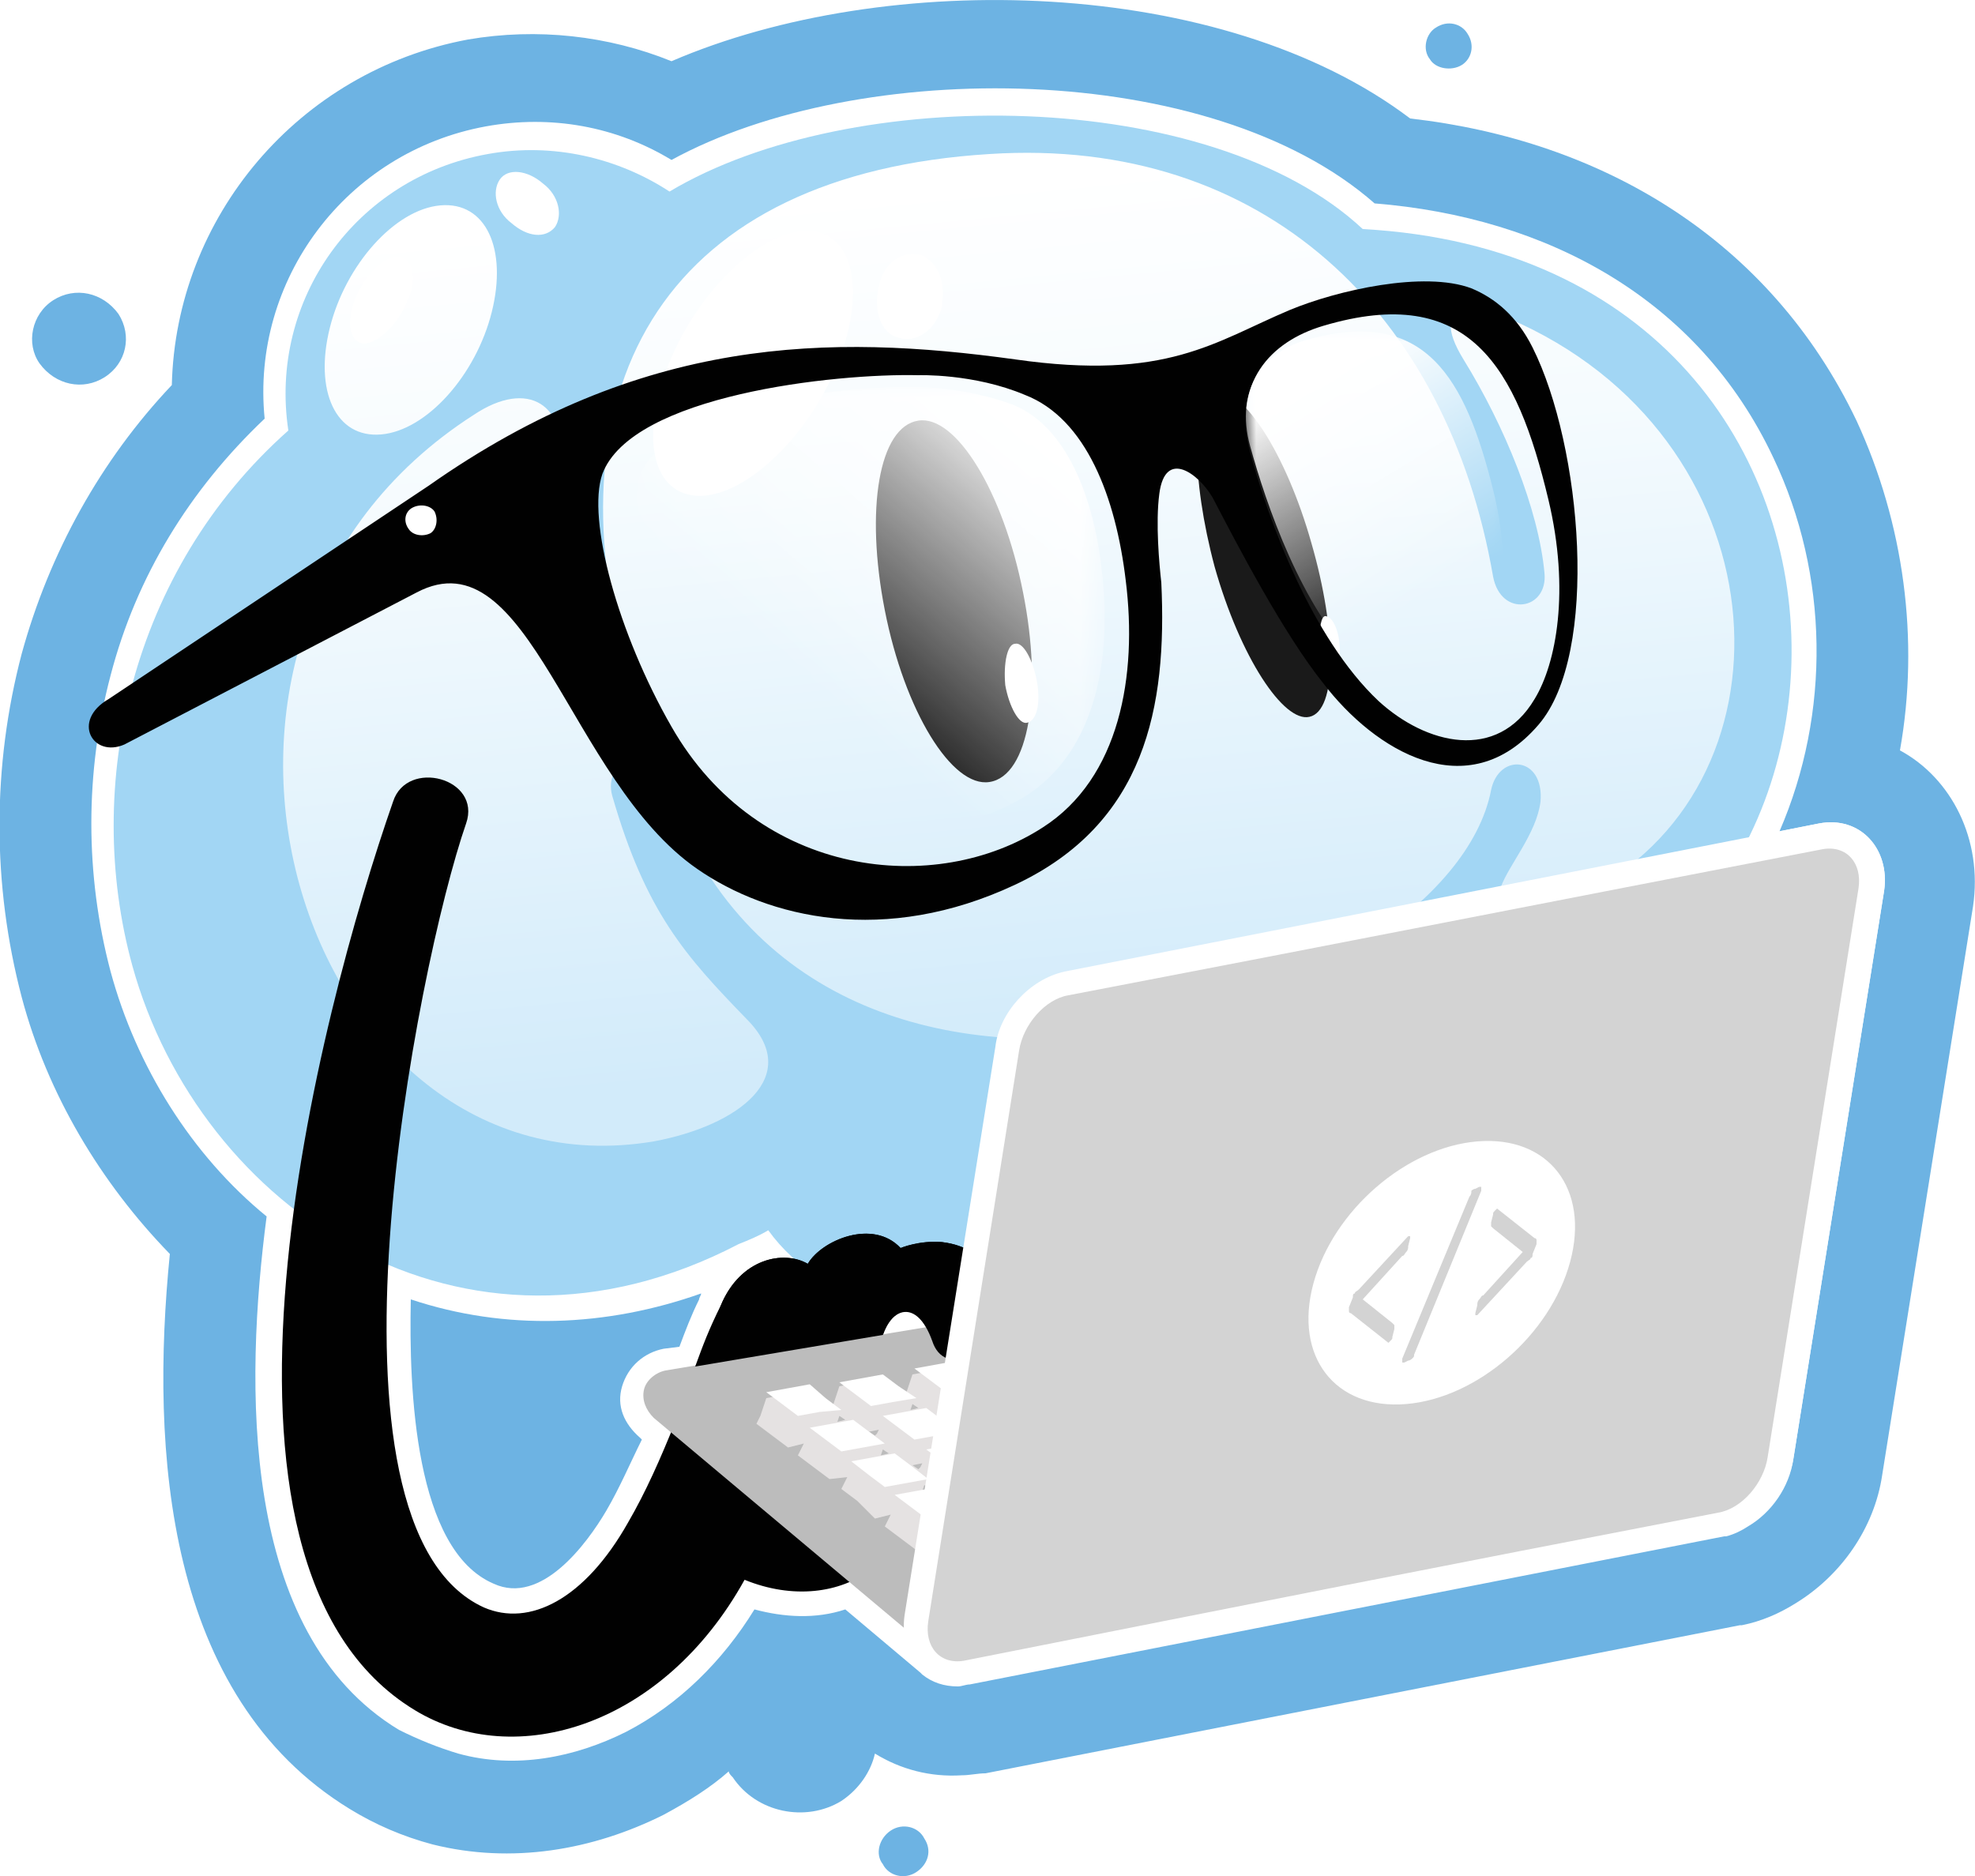
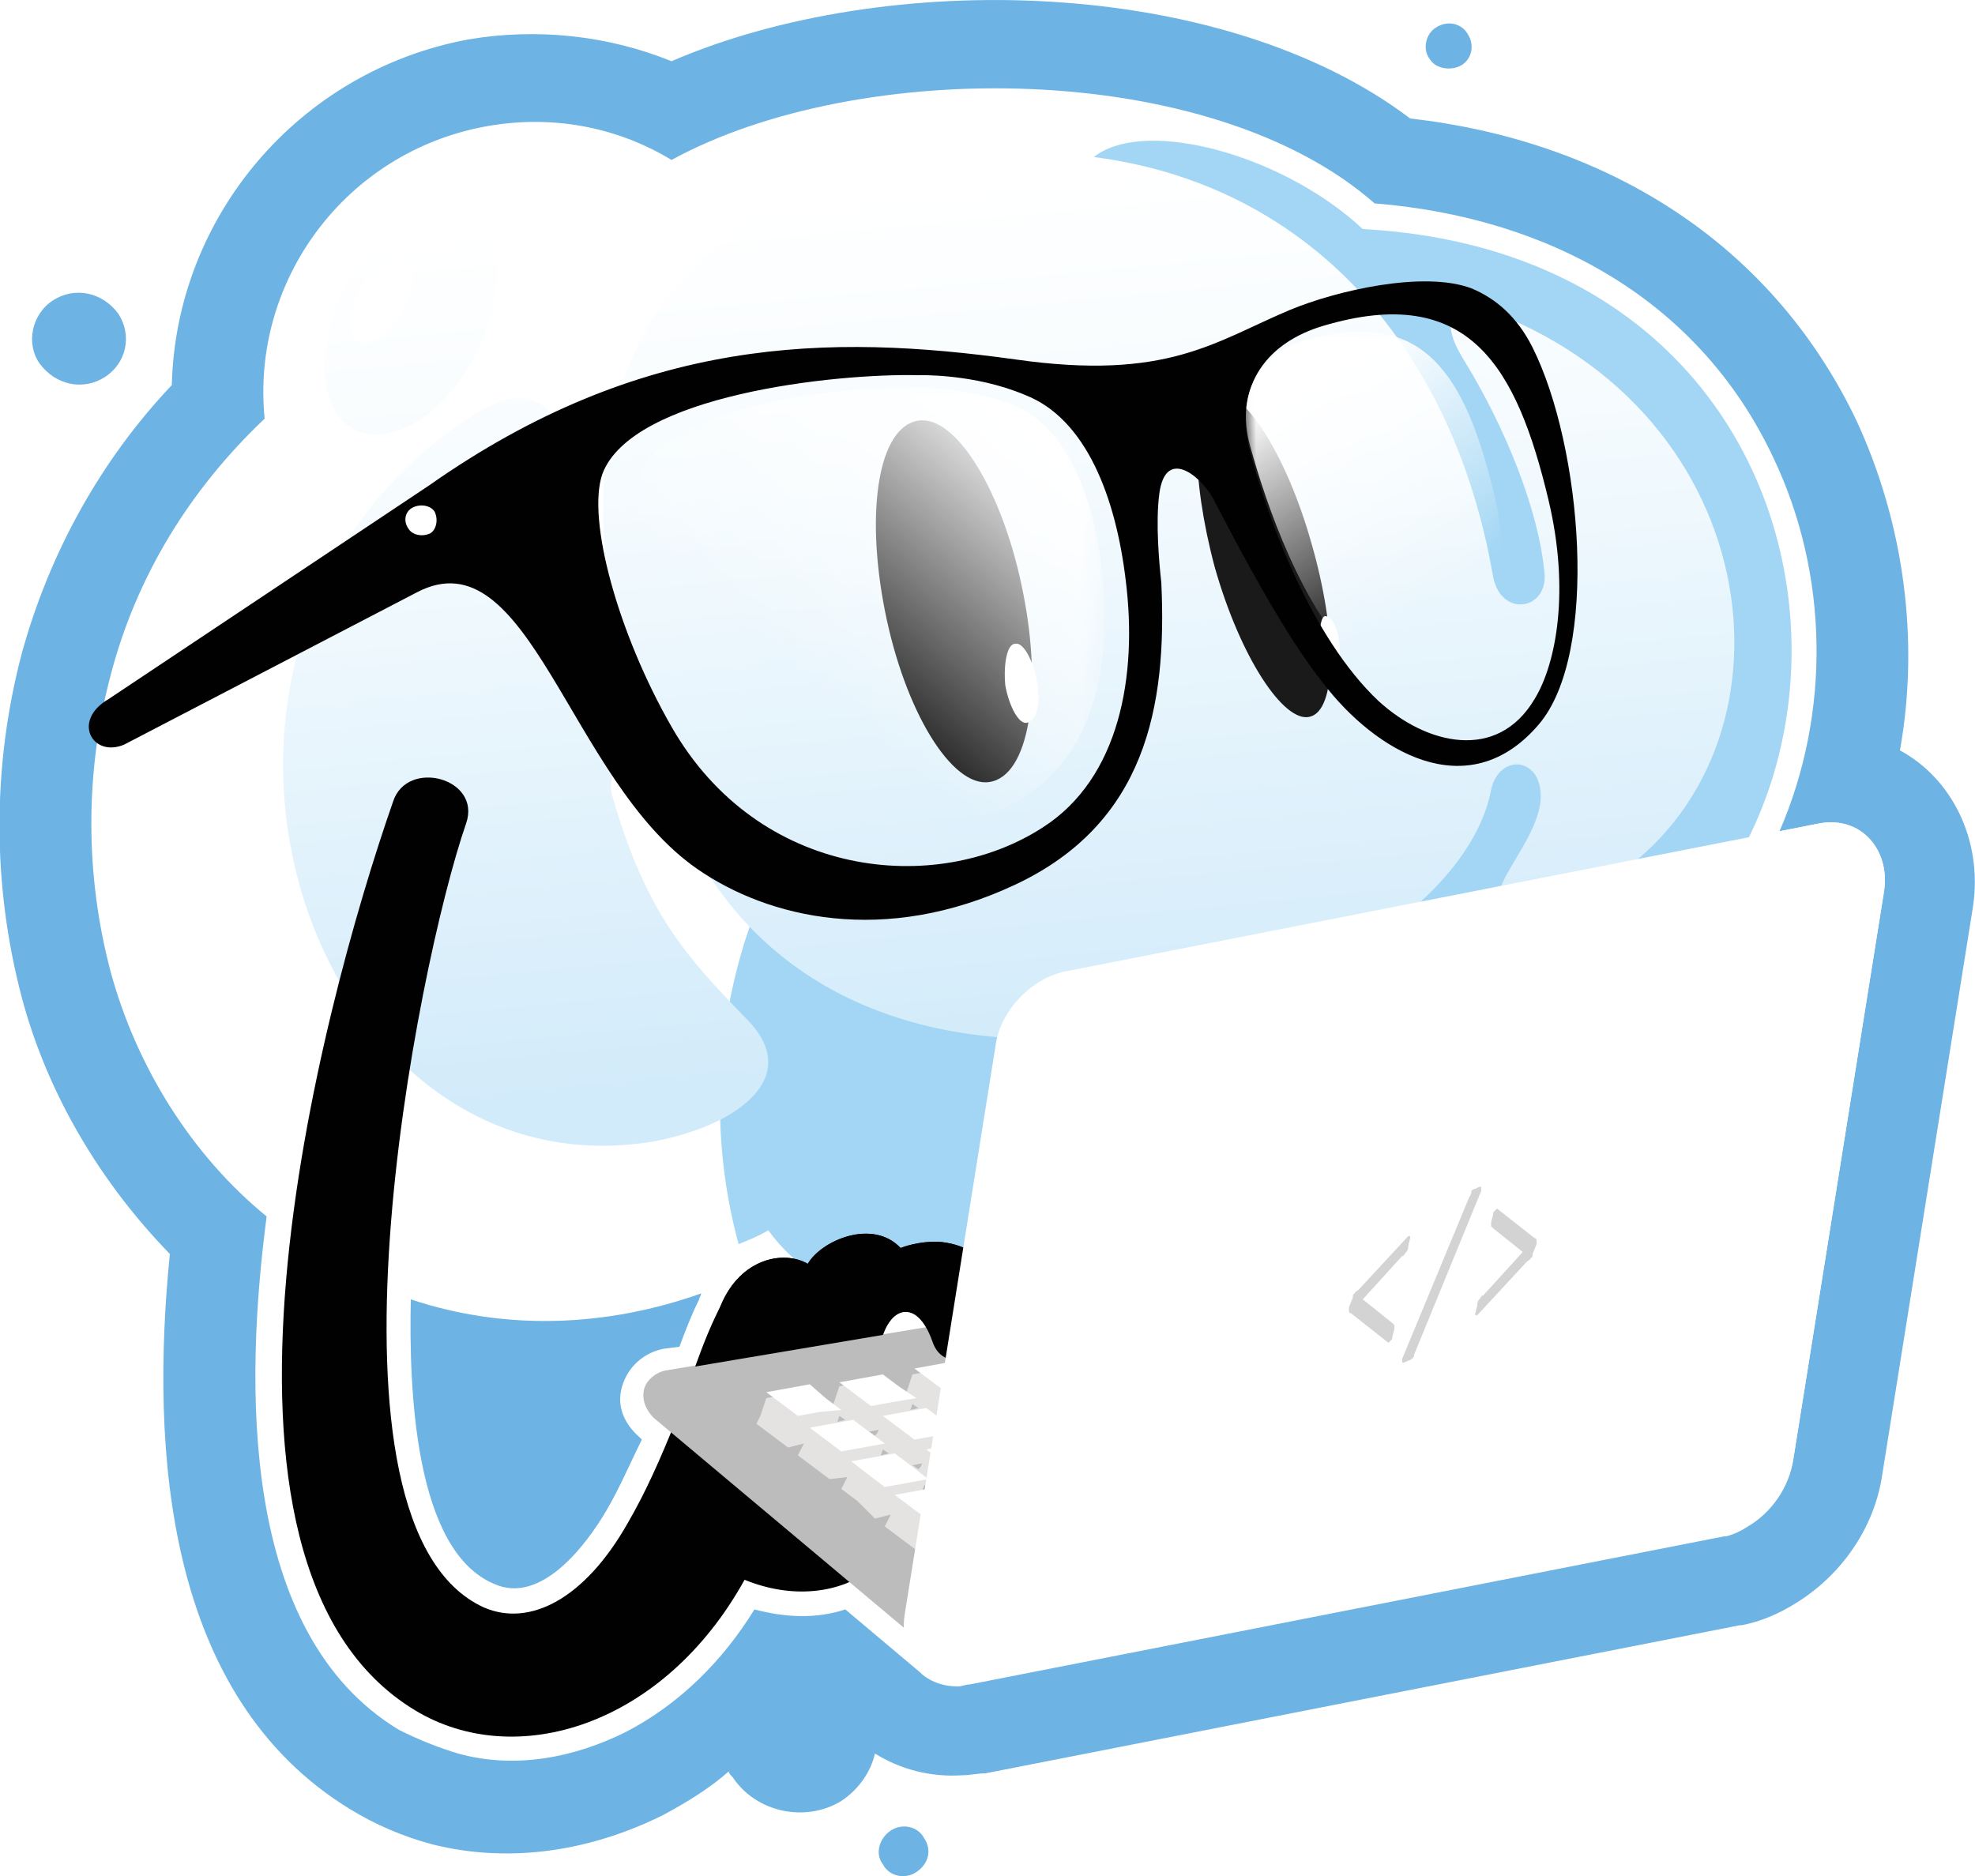
<svg xmlns="http://www.w3.org/2000/svg" version="1.1" id="glasses" x="0px" y="0px" viewBox="0 0 100 95" style="enable-background:new 0 0 100 95;" xml:space="preserve">
  <style type="text/css">
	.st0{fill-rule:evenodd;clip-rule:evenodd;fill:#6DB3E3;}
	.st1{fill-rule:evenodd;clip-rule:evenodd;fill:#FFFFFF;}
	.st2{fill-rule:evenodd;clip-rule:evenodd;fill:#A2D6F4;}
	.st3{fill-rule:evenodd;clip-rule:evenodd;fill:url(#SVGID_1_);}
	.st4{fill-rule:evenodd;clip-rule:evenodd;fill:#010101;}
	.st5{fill-rule:evenodd;clip-rule:evenodd;fill:#BCBCBC;}
	.st6{fill-rule:evenodd;clip-rule:evenodd;fill:#E5E2E2;}
	.st7{fill-rule:evenodd;clip-rule:evenodd;fill:#D3D3D3;}
	.st8{fill-rule:evenodd;clip-rule:evenodd;fill:#1A1A1A;}
	.st9{fill:url(#SVGID_00000090261424038606179110000003010772828882786210_);filter:url(#Adobe_OpacityMaskFilter);}
	.st10{mask:url(#id1_00000127028863693282562020000006353885048970033572_);fill:#FFFFFF;}
	
		.st11{fill:url(#SVGID_00000150068564740638126410000010567757946154891939_);filter:url(#Adobe_OpacityMaskFilter_00000168808164309111562570000005674706990589480099_);}
	.st12{mask:url(#id3_00000178180873264995258660000008872896429118403228_);fill:#FFFFFF;}
</style>
  <path class="st0" d="M45.1,92.7c0.6-0.4,1.4-0.2,1.7,0.4c0.4,0.6,0.2,1.3-0.4,1.7c-0.6,0.4-1.4,0.2-1.7-0.4  C44.3,93.9,44.5,93.1,45.1,92.7L45.1,92.7z M36.9,89.7c0,0.1,0.1,0.2,0.2,0.3c1.2,1.8,3.7,2.3,5.5,1.2c0.9-0.6,1.5-1.5,1.7-2.4  c1.3,0.8,2.8,1.2,4.4,1.1c0.4,0,0.8-0.1,1.2-0.1c12.7-2.5,25.5-5,38.2-7.5c0,0,0,0,0,0l0.1,0c1-0.2,1.9-0.6,2.7-1.1  c2.3-1.4,4-3.8,4.4-6.5l4.6-28.8c0.5-3.4-1.1-6.5-3.7-7.9c1-5.6,0.2-11.5-2.2-16.7C89.6,12.1,81.1,7.1,71.4,6  C61.9-1.2,44.9-1.6,34,3.1C30.8,1.8,27.2,1.4,23.7,2C15.1,3.6,8.9,11,8.7,19.5C5.1,23.3,2.5,28,1.1,33.1c-1.5,5.7-1.5,11.7,0,17.4  c1.3,4.9,4,9.4,7.5,13c-1,10-0.2,22.4,9.1,28.1c1.3,0.8,2.7,1.4,4.2,1.8c4,1,8.1,0.3,11.7-1.5C34.9,91.2,36,90.5,36.9,89.7  L36.9,89.7z M2.7,15.2c1.1-0.7,2.5-0.4,3.3,0.7c0.7,1.1,0.4,2.5-0.7,3.2c-1.1,0.7-2.5,0.4-3.3-0.7C1.3,17.4,1.6,15.9,2.7,15.2  L2.7,15.2z M72.7,1.4C73.3,1,74,1.2,74.3,1.7C74.7,2.3,74.5,3,74,3.3S72.7,3.5,72.4,3C72,2.5,72.2,1.7,72.7,1.4z" />
  <path class="st1" d="M46.7,84.8C46.7,84.8,46.6,84.8,46.7,84.8c-0.1-0.1-0.1-0.1-0.1-0.1l-3.8-3.2c-1.5,0.5-3.1,0.4-4.6,0  c-1.6,2.6-3.8,4.8-6.5,6.2c-2.6,1.3-5.6,1.9-8.5,1.1c-1-0.3-2-0.7-3-1.2c-8.1-4.9-7.8-17.6-6.7-26C9.7,58.5,6.9,54,5.6,49.2  c-1.3-4.9-1.3-10.1,0-15c1.3-5,4-9.4,7.8-13c-0.7-7,4.1-13.5,11.2-14.8c3.3-0.6,6.6,0,9.4,1.7c9.5-5.2,27.3-5.1,35.6,2.2  C78.3,11,86,15.1,89.8,23.2c2.8,5.9,2.9,12.9,0.3,18.9l2-0.4c2.1-0.4,3.6,1.3,3.3,3.4l-4.6,28.8c-0.2,1.4-1.1,2.7-2.3,3.4  c-0.3,0.2-0.7,0.4-1.1,0.5l-0.1,0c0,0,0,0,0,0c-12.7,2.5-25.5,5-38.2,7.5c-0.2,0-0.4,0.1-0.6,0.1C47.8,85.4,47.2,85.2,46.7,84.8  L46.7,84.8z M20.8,65.8C20.7,70.4,21,78.5,25,80.2c2.4,1.1,4.7-2,5.7-3.7c0.7-1.2,1.2-2.4,1.8-3.6l-0.1-0.1  c-0.8-0.7-1.2-1.6-0.9-2.6c0.3-1,1.1-1.7,2.1-1.9l0.8-0.1c0.3-0.8,0.6-1.6,1-2.4c0-0.1,0.1-0.2,0.1-0.3  C30.7,67.2,25.6,67.4,20.8,65.8z" />
-   <path class="st2" d="M69,11.6c29.7,1.6,27.8,42.1,1.2,41.2c-2.9-0.1-6,0.3-9.1,0.9c0.4,4.5-2.7,9.3-7.9,11.5  c-5.5,2.4-11.5,1-14.3-2.9c-0.5,0.3-1,0.5-1.5,0.7c-14,7.3-27.3-1.8-30.7-14.1c-2.5-9.1-0.1-20,7.9-27.1c-1-6.6,3.4-12.8,10.1-14  c3.3-0.6,6.6,0.2,9.2,1.9C43.1,4.2,61.3,4.4,69,11.6z" />
+   <path class="st2" d="M69,11.6c29.7,1.6,27.8,42.1,1.2,41.2c-2.9-0.1-6,0.3-9.1,0.9c0.4,4.5-2.7,9.3-7.9,11.5  c-5.5,2.4-11.5,1-14.3-2.9c-0.5,0.3-1,0.5-1.5,0.7c-2.5-9.1-0.1-20,7.9-27.1c-1-6.6,3.4-12.8,10.1-14  c3.3-0.6,6.6,0.2,9.2,1.9C43.1,4.2,61.3,4.4,69,11.6z" />
  <linearGradient id="SVGID_1_" gradientUnits="userSpaceOnUse" x1="52.769" y1="53.142" x2="48.599" y2="9.399">
    <stop offset="0" style="stop-color:#D2EBFA" />
    <stop offset="0.678" style="stop-color:#F5FBFE" />
    <stop offset="1" style="stop-color:#FFFFFF" />
  </linearGradient>
  <path class="st3" d="M75.6,29.2c0.4,2.1,2.8,1.7,2.6-0.2c-0.3-3.2-2-7.4-4.1-10.8c-1.9-3.1,0.8-2.8,2.9-1.8c13.5,6.3,14.2,23.6,3,29  c-0.9,0.4-4.8,1.7-4-0.5c0.4-1.1,1.8-2.7,2-4.3c0.2-2.3-2.1-2.5-2.5-0.6C73.3,51.4,41,61.7,33.6,39.5c-0.7-2-3.1-1-2.6,0.8  c1.7,5.9,3.7,8.1,6.8,11.3c2.9,2.9-0.4,5.4-4.7,6.2C15.2,60.8,6.2,32.4,24,21c2.7-1.8,4.8-0.6,4.4,2.8c-0.6,4.3,0.1,9.6,0.7,11.3  c0.7,1.8,3.2,1.2,2.7-0.9C27.6,19.2,33.9,8.8,50.1,7.8C64,6.9,73.3,15.9,75.6,29.2L75.6,29.2z M25.3,9.1c-0.4,0.6-0.2,1.6,0.6,2.2  c0.8,0.7,1.7,0.8,2.2,0.2c0.4-0.6,0.2-1.6-0.6-2.2C26.7,8.6,25.7,8.5,25.3,9.1L25.3,9.1z M22.3,10.4c-2.3,0.2-4.8,3-5.6,6.2  c-0.8,3.2,0.3,5.6,2.6,5.4c2.3-0.2,4.8-3,5.6-6.2C25.7,12.6,24.6,10.2,22.3,10.4z" />
-   <path class="st1" d="M35.2,25.1c2.3,0.2,5.5-2.7,7.1-6.4c0.1-0.2,0.2-0.4,0.2-0.5c1.3-3.5,0.7-6.3-1.4-6.5c-0.1,0-0.2,0-0.4,0  c-2.2,0.1-5.2,2.9-6.7,6.4C32.4,21.8,32.9,24.9,35.2,25.1L35.2,25.1z M45.5,17.1c0.9,0.3,1.9-0.4,2.2-1.6c0-0.1,0-0.1,0-0.2  c0.2-1.1-0.3-2.1-1.1-2.4c0,0-0.1,0-0.1,0c-0.9-0.2-1.8,0.5-2,1.6C44.2,15.7,44.6,16.9,45.5,17.1z" />
  <path class="st1" d="M18.4,17.4c0.7,0,1.7-0.9,2.2-2.1c0-0.1,0-0.1,0.1-0.2c0.4-1.1,0.2-2-0.5-2.1c0,0-0.1,0-0.1,0  c-0.7,0-1.6,0.9-2.1,2.1C17.5,16.3,17.7,17.3,18.4,17.4z" />
  <path class="st4" d="M19.9,40.6c0.7-2.2,4.5-1.2,3.7,1.1c-2.5,7.2-8.1,35.6,0.9,39.7c2.3,1,5.1-0.4,7.3-4.3c1.8-3.1,3-6.8,4.7-11  c1-2.4,3.2-2.8,4.4-2.1c0.7-1.2,3.3-2.3,4.7-0.8c0,0,0.9-0.4,2.1-0.3c2.5,0.3,3,2.4,2.8,3.8c-0.2,1.9-2.7,3-3.3,1.2  c-0.8-2.4-2.4-1.7-2.7,0.6c-0.2,1.3,0.1,3.2,0.9,5.2c1.9,5-2.8,8.3-7.7,6.3c-4.1,7.4-11.6,9.7-16.7,6.6  C8.8,79.2,16.2,51.2,19.9,40.6z" />
  <path class="st5" d="M47.4,83.8l-14.3-12c-0.4-0.4-0.6-0.9-0.5-1.4c0.1-0.5,0.6-0.9,1.1-1l32.5-5.4c0.4-0.1,0.7,0.2,1.2,0.4  l20.6,9.8c0.5,0.2,0.4,0.9,0.2,1.3c-0.2,0.5-0.6,0.7-1.1,0.8L48.3,84C48,84.1,47.7,84,47.4,83.8z" />
  <path class="st6" d="M47.6,78.2L47.6,78.2l-1.2,0.3l-0.8-0.6l-0.8-0.6l0.2-0.4l0.1-0.2l-0.8,0.2L43.4,76l-0.8-0.6l0.2-0.4l0.1-0.2  L42,74.9l-0.8-0.6l-0.8-0.6l0.2-0.4l0.1-0.2l-0.8,0.2l-0.8-0.6l-0.8-0.6l0.2-0.4l0.3-0.9l1.1-0.2l1.1-0.2l0.8,0.6l0.3,0.2l0.1-0.1  l0.3-0.9l1.1-0.2l1.1-0.2l0.8,0.6l0.3,0.2l0.1-0.1l0.3-0.9l1.1-0.2l1.1-0.2l0.5,0.4l-0.4,2.4l-0.1,0l-0.7,0.2l0.8,0.6l0,0.2  l-0.2,0.5l0.1,0L47.6,78.2L47.6,78.2z M46.2,71.1l-0.1,0.3l0.4-0.1L46.2,71.1L46.2,71.1z M42.5,71.7L42.4,72l0.4-0.1L42.5,71.7  L42.5,71.7z M44,72.5l0.3,0.2l0.1-0.1l0.1-0.2L44,72.5L44,72.5z M44.7,73.4l-0.1,0.3l0.4-0.1L44.7,73.4L44.7,73.4z M46.2,74.2  l0.3,0.2l0.1-0.1l0.1-0.2L46.2,74.2L46.2,74.2z M46.8,75.2l-0.1,0.3l0.4-0.1L46.8,75.2z" />
  <path class="st1" d="M48,75.7l-0.5-0.4l-1.1,0.2l-1.1,0.2l0.8,0.6l0.8,0.6l0.9-0.2L48,75.7L48,75.7z M49,69.3l-0.5-0.4l-1.1,0.2  l-1.1,0.2l0.8,0.6l0.8,0.6l1-0.2L49,69.3L49,69.3z M48.4,73.1L48,73.2l-1.1,0.2l0.8,0.6l0.5,0.4L48.4,73.1L48.4,73.1z M46.4,70.8  L45.2,71l-1.1,0.2l-0.8-0.6l-0.8-0.6l1.1-0.2l1.1-0.2l0.8,0.6L46.4,70.8L46.4,70.8z M48.5,72.5l-0.8-0.6l-0.8-0.6l-1.1,0.2l-1.1,0.2  l0.8,0.6l0.8,0.6l1.1-0.2L48.5,72.5L48.5,72.5L48.5,72.5z M42.6,71.4l-0.8-0.6L41,70.1l-1.1,0.2l-1.1,0.2l0.8,0.6l0.8,0.6l1.1-0.2  L42.6,71.4L42.6,71.4z M44.8,73.1l-1.1,0.2l-1.1,0.2l-0.8-0.6l-0.8-0.6l1.1-0.2l1.1-0.2l0.8,0.6L44.8,73.1L44.8,73.1z M47,74.9  l-1.1,0.2l-1.1,0.2l-0.8-0.6L43.1,74l1.1-0.2l1.1-0.2l0.8,0.6L47,74.9z" />
  <path class="st4" d="M35.2,69.2l9.5-1.6c0.4-1.3,1.7-1.9,2.5,0.3c0.6,1.9,3.1,0.7,3.3-1.2c0.2-1.5-0.3-3.5-2.8-3.8  c-1.1-0.1-2.1,0.3-2.1,0.3c-1.4-1.5-4-0.4-4.7,0.8c-1.2-0.7-3.4-0.3-4.4,2.1C35.9,67.3,35.6,68.1,35.2,69.2z" />
  <path class="st1" d="M53.9,49.2c12.7-2.5,25.5-5,38.2-7.5c2.1-0.4,3.6,1.3,3.3,3.4l-4.6,28.8c-0.3,1.7-1.8,3.5-3.5,3.8  c-12.7,2.5-25.5,5-38.2,7.5c-2.1,0.4-3.6-1.3-3.3-3.4l4.6-28.8C50.6,51.3,52.1,49.6,53.9,49.2z" />
-   <path class="st7" d="M54.1,50.4c-1.2,0.2-2.3,1.5-2.5,2.8L47,82.1c-0.2,1.3,0.6,2.2,1.8,2c14.6-2.9,23.7-4.7,38.2-7.5  c1.2-0.2,2.3-1.5,2.5-2.8l4.6-28.8c0.2-1.3-0.6-2.2-1.8-2C77.8,45.8,68.7,47.6,54.1,50.4z" />
  <path class="st1" d="M74.8,57.8c3.6-0.3,5.7,2.4,4.7,6.1c-1,3.7-4.7,6.9-8.3,7.2c-3.6,0.3-5.7-2.4-4.7-6.1  C67.5,61.3,71.2,58.1,74.8,57.8z" />
  <path class="st7" d="M68.5,65.7c0-0.1,0-0.2,0.1-0.2c0-0.1,0.1-0.1,0.2-0.2l2.5-2.7c0,0,0,0,0,0c0,0,0,0,0,0c0,0,0.1,0,0.1,0  c0,0,0,0.1,0,0.1l-0.1,0.4c0,0.1,0,0.2-0.1,0.3c-0.1,0.1-0.1,0.2-0.2,0.2l-2,2.2l1.5,1.2c0,0,0.1,0.1,0.1,0.1c0,0.1,0,0.1,0,0.2  l-0.1,0.4c0,0.1,0,0.1-0.1,0.2c0,0-0.1,0.1-0.1,0.1c0,0,0,0,0,0c0,0,0,0,0,0l-1.9-1.5c-0.1,0-0.1-0.1-0.1-0.1c0-0.1,0-0.1,0-0.2  L68.5,65.7L68.5,65.7z M74.4,60.6l-3.4,8.2c0,0,0,0.1,0,0.1c0,0.1,0,0.1,0,0.1c0,0,0.1,0,0.1,0l0.2-0.1c0.1,0,0.2-0.1,0.2-0.1  c0.1-0.1,0.1-0.1,0.1-0.2l3.4-8.3c0,0,0-0.1,0-0.1c0-0.1,0-0.1,0-0.1c0,0-0.1,0-0.1,0l-0.2,0.1c-0.1,0-0.2,0.1-0.2,0.1  C74.5,60.4,74.5,60.5,74.4,60.6L74.4,60.6z M77.6,63.5c0,0.1,0,0.2-0.1,0.2c0,0.1-0.1,0.1-0.2,0.2l-2.5,2.7c0,0,0,0,0,0c0,0,0,0,0,0  c0,0-0.1,0-0.1,0c0,0,0-0.1,0-0.1l0.1-0.4c0-0.1,0-0.2,0.1-0.3c0.1-0.1,0.1-0.2,0.2-0.2l2-2.2l-1.5-1.2c0,0-0.1-0.1-0.1-0.1  c0-0.1,0-0.1,0-0.2l0.1-0.4c0-0.1,0-0.1,0.1-0.2c0,0,0.1-0.1,0.1-0.1c0,0,0,0,0,0c0,0,0,0,0,0l1.9,1.5c0.1,0,0.1,0.1,0.1,0.1  c0,0.1,0,0.1,0,0.2L77.6,63.5z" />
  <path class="st8" d="M46.5,21.3c1.9-0.3,4.3,3.6,5.3,8.7c1,5,0.3,9.3-1.7,9.6c-1.9,0.3-4.3-3.6-5.3-8.7  C43.8,25.8,44.5,21.6,46.5,21.3L46.5,21.3z M61.6,19.9c1.3-0.3,3.5,3,4.8,7.6c1.3,4.5,1.3,8.5-0.1,8.8c-1.3,0.3-3.5-3-4.8-7.6  C60.3,24.2,60.3,20.2,61.6,19.9z" />
  <path class="st1" d="M67.1,31.2c0.3,0,0.6,0.5,0.7,1.2c0.1,0.7,0,1.3-0.3,1.3c-0.3,0-0.6-0.5-0.7-1.2C66.8,31.8,66.9,31.2,67.1,31.2  L67.1,31.2z M51.4,32.6c0.4-0.1,0.9,0.8,1.1,1.9c0.2,1.1,0,2-0.5,2.1c-0.4,0.1-0.9-0.8-1.1-1.9C50.8,33.6,51,32.6,51.4,32.6z" />
  <path class="st4" d="M57,29.4c-0.5-4.2-2-8.2-5.1-9.4c-2.6-1.1-5.4-1-5.4-1c-4.2-0.1-14.5,1-16,5c-0.8,2.3,0.8,8.1,3.5,12.8  c4.4,7.7,13.4,8.6,18.8,5.1C56.7,39.4,57.6,34.2,57,29.4L57,29.4z M21.7,24.6L21.7,24.6C32.5,17,42,16.9,51.4,18.2  c7.7,1.1,10.1-0.9,13.9-2.5c2.4-1,6.8-2,9.2-1.1c1.2,0.5,2.3,1.4,3.1,3c2.5,5,3.4,15.5,0.3,19.1c-3.6,4.2-8.3,1.3-10.9-2.1  c-2-2.5-4.3-6.9-5.6-9.4C60.7,24,59,22.7,58.7,25c-0.2,1.5,0,3.6,0.1,4.5c0.3,6.3-0.8,12.2-7.4,15.3c-6.6,3.1-12.5,1.7-16.1-0.8  C28.8,39.5,26.8,27,21.1,30L6.3,37.7c-1.6,0.7-2.7-1.2-0.8-2.3L21.7,24.6L21.7,24.6z M67,16.5c-2.7,0.8-4.6,2.9-3.7,6.4  c0.9,3.4,3.1,9.4,6.5,12.6c2.4,2.2,6,3.1,7.9-0.1c1.1-1.8,1.8-5.5,0.7-10.1C76.8,18.6,74.4,14.3,67,16.5z" />
  <path class="st1" d="M20.9,25.7c0.4-0.2,0.9-0.1,1.1,0.2c0.2,0.4,0.1,0.9-0.2,1.1c-0.4,0.2-0.9,0.1-1.1-0.2  C20.4,26.4,20.5,25.9,20.9,25.7z" />
  <defs>
    <filter id="Adobe_OpacityMaskFilter" filterUnits="userSpaceOnUse" x="63.1" y="16.8" width="13" height="18.6">
      <feColorMatrix type="matrix" values="1 0 0 0 0  0 1 0 0 0  0 0 1 0 0  0 0 0 1 0" />
    </filter>
  </defs>
  <mask maskUnits="userSpaceOnUse" x="63.1" y="16.8" width="13" height="18.6" id="id1_00000127028863693282562020000006353885048970033572_">
    <linearGradient id="SVGID_00000147201529323907247800000012342182072918725293_" gradientUnits="userSpaceOnUse" x1="11055.714" y1="-12414.175" x2="11286.066" y2="-12792.17" gradientTransform="matrix(2.834642e-02 0 0 -2.834642e-02 -247.772 -332.329)">
      <stop offset="0" style="stop-color:#FFFFFF" />
      <stop offset="1" style="stop-color:#FFFFFF;stop-opacity:0" />
    </linearGradient>
    <rect x="63.1" y="16.8" style="fill:url(#SVGID_00000147201529323907247800000012342182072918725293_);filter:url(#Adobe_OpacityMaskFilter);" width="13" height="18.6" />
  </mask>
  <path class="st10" d="M66.2,17.2c-2.2,0.6-3.7,2.5-2.9,5.4c0.8,2.9,2.6,8.2,5.5,11c2,1.9,4.9,2.8,6.4,0c0.8-1.5,1.4-4.8,0.4-8.8  C74.2,19.2,72.2,15.5,66.2,17.2L66.2,17.2z" />
  <defs>
    <filter id="Adobe_OpacityMaskFilter_00000058584004353642096680000013655171969954580898_" filterUnits="userSpaceOnUse" x="32.2" y="19.6" width="23.7" height="22.3">
      <feColorMatrix type="matrix" values="1 0 0 0 0  0 1 0 0 0  0 0 1 0 0  0 0 0 1 0" />
    </filter>
  </defs>
  <mask maskUnits="userSpaceOnUse" x="32.2" y="19.6" width="23.7" height="22.3" id="id3_00000178180873264995258660000008872896429118403228_">
    <linearGradient id="SVGID_00000020382236473019036790000015344301845623700643_" gradientUnits="userSpaceOnUse" x1="10579.79" y1="-12477.403" x2="10182.158" y2="-12942.522" gradientTransform="matrix(2.834642e-02 0 0 -2.834642e-02 -247.772 -332.329)">
      <stop offset="0" style="stop-color:#FFFFFF" />
      <stop offset="1" style="stop-color:#FFFFFF;stop-opacity:0" />
    </linearGradient>
    <rect x="32.2" y="19.6" style="fill:url(#SVGID_00000020382236473019036790000015344301845623700643_);filter:url(#Adobe_OpacityMaskFilter_00000058584004353642096680000013655171969954580898_);" width="23.7" height="22.3" />
  </mask>
  <path class="st12" d="M46.5,19.6c0,0,2.4,0,4.8,0.9c2.7,1.1,4.1,4.7,4.5,8.5c0.5,4.3-0.3,8.9-3.7,11.2c-4.8,3.1-12.7,2.4-16.6-4.6  c-2.4-4.2-3.8-9.4-3.1-11.5C33.7,20.5,42.8,19.5,46.5,19.6L46.5,19.6z" />
</svg>